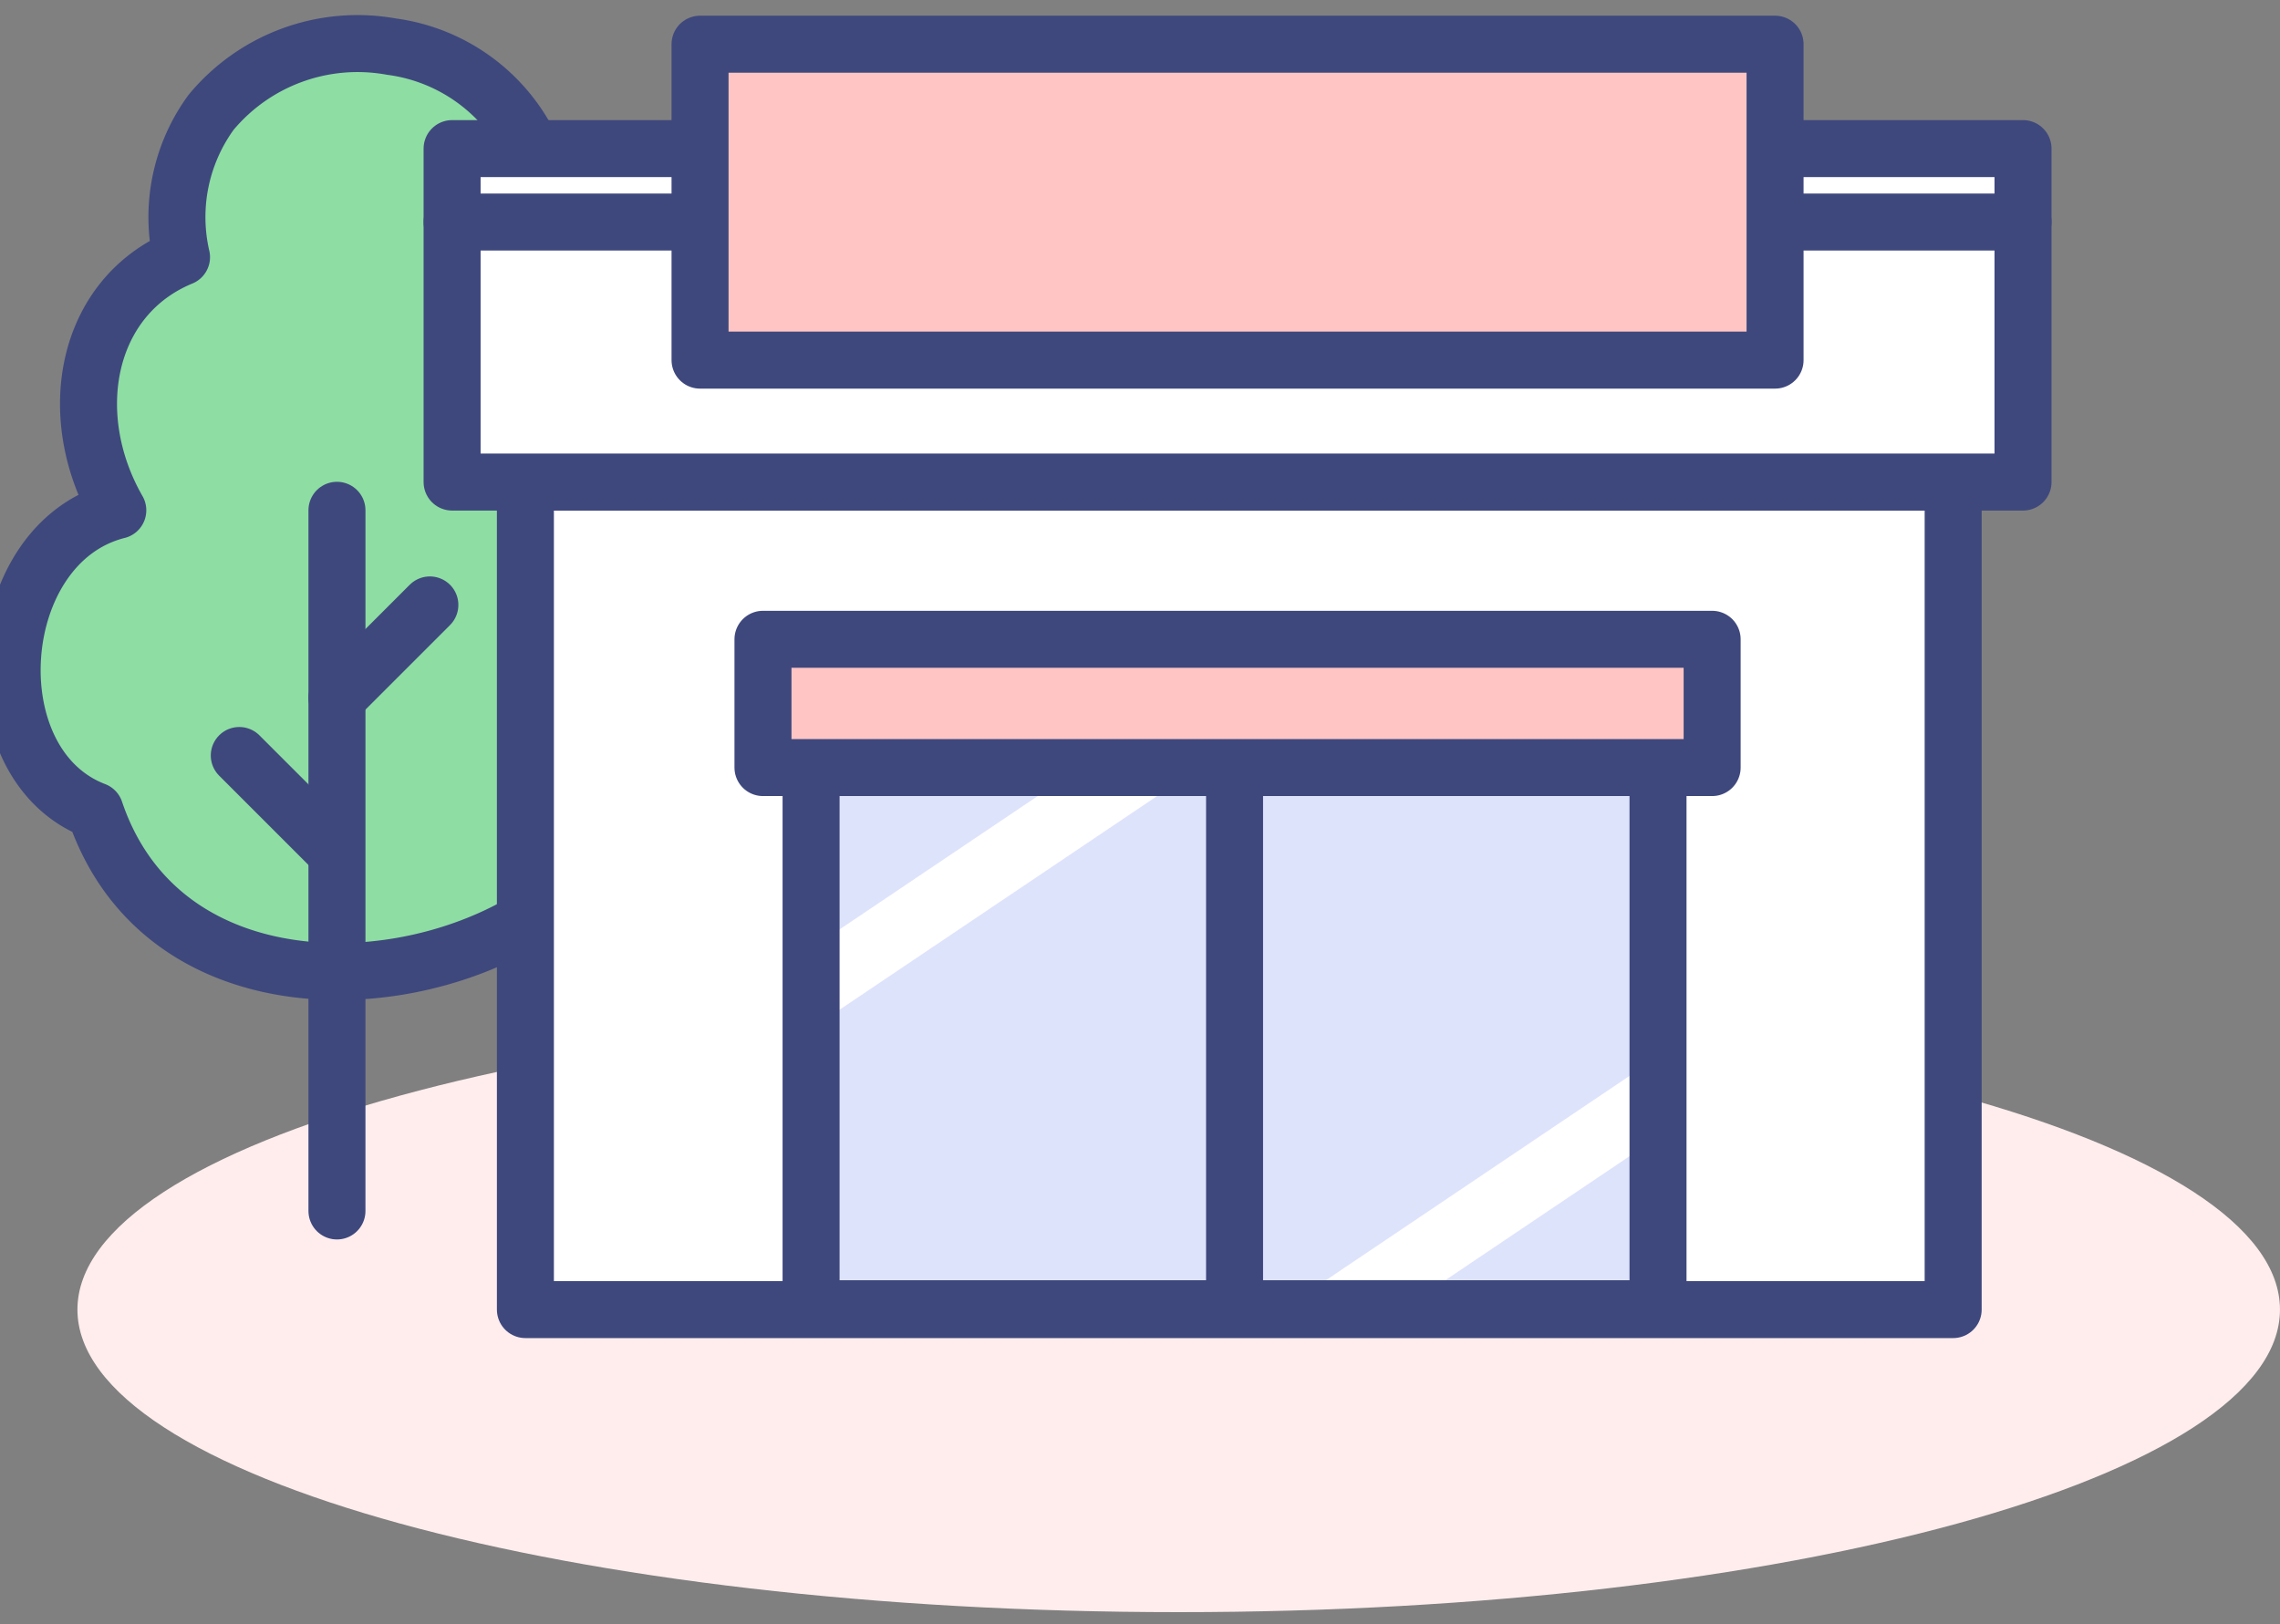
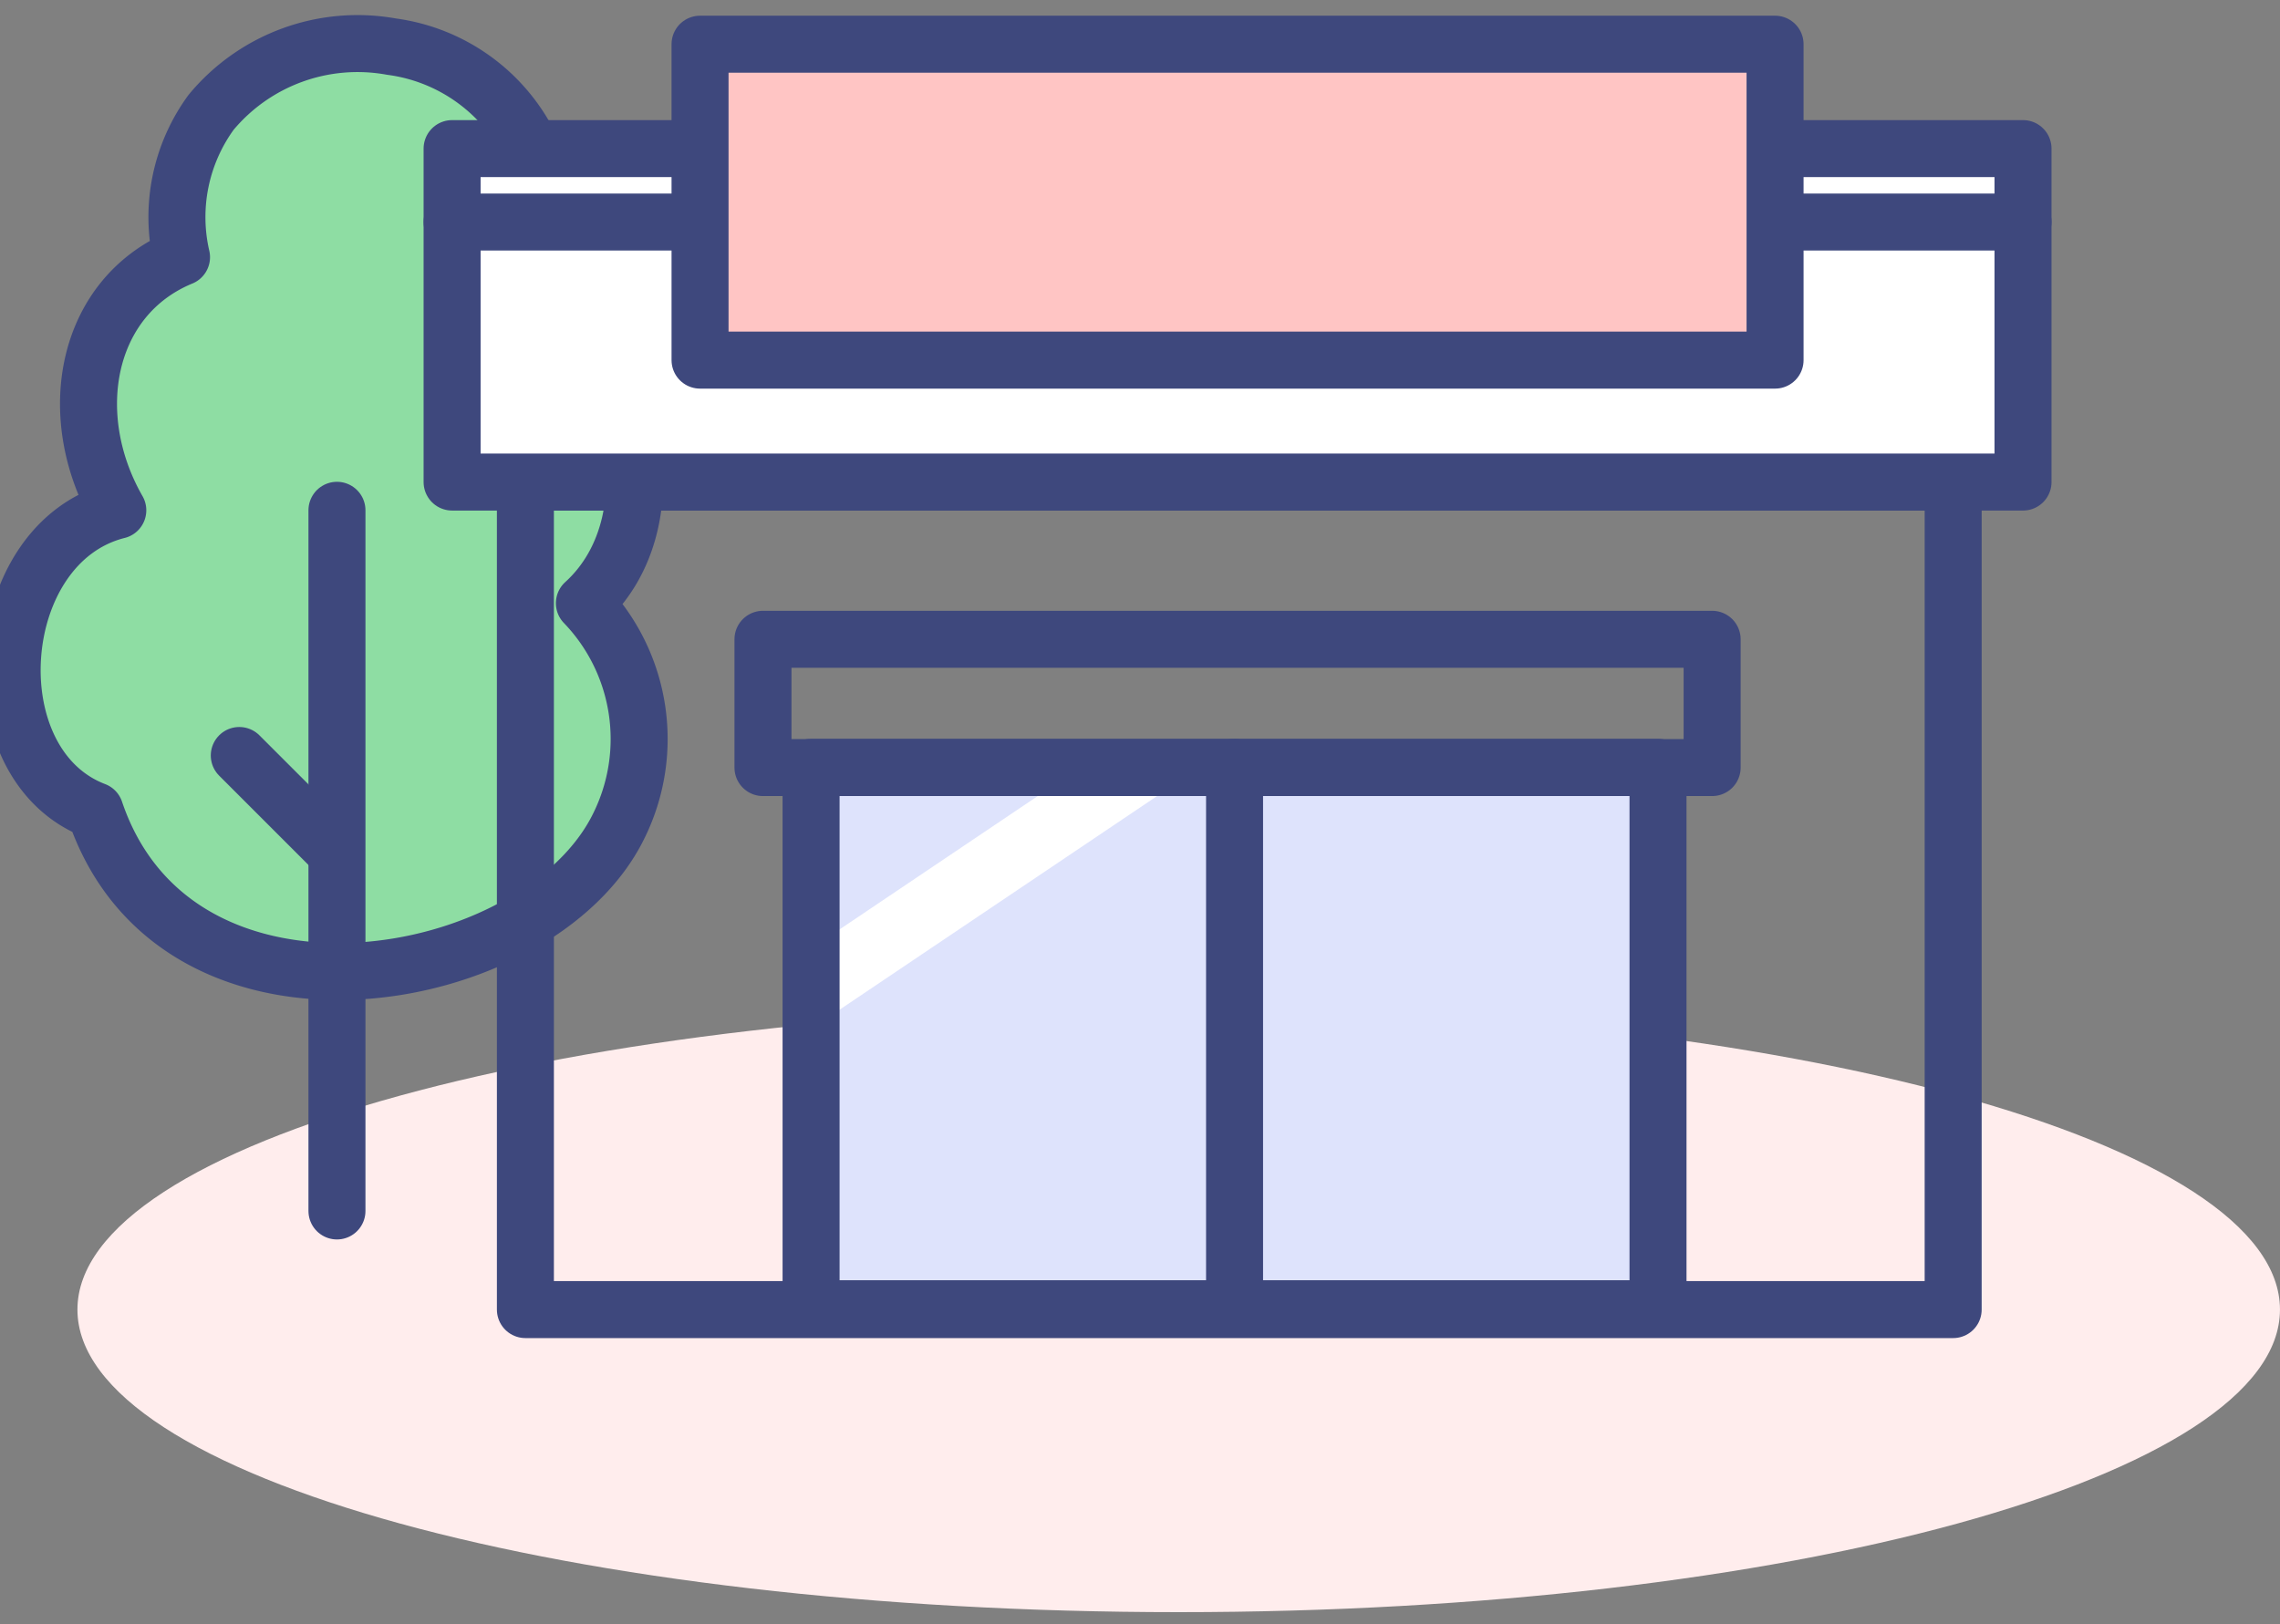
<svg xmlns="http://www.w3.org/2000/svg" width="80" height="57" viewBox="0 0 80 57">
  <rect x="0" y="0" width="80" height="57" fill="#808080" stroke="none" />
  <defs>
    <clipPath id="clip-path">
      <rect id="長方形_246" data-name="長方形 246" width="80" height="57" transform="translate(0 182)" fill="#fff" stroke="#707070" stroke-width="1" />
    </clipPath>
    <clipPath id="clip-path-2">
      <rect id="長方形_182" data-name="長方形 182" width="80" height="56.701" fill="none" />
    </clipPath>
    <clipPath id="clip-path-3">
      <rect id="長方形_183" data-name="長方形 183" width="29.717" height="19" fill="none" />
    </clipPath>
  </defs>
  <g id="visual_ico_01" transform="translate(0 -182)" clip-path="url(#clip-path)">
    <g id="icon" transform="translate(0 171)">
      <g id="グループ_264" data-name="グループ 264" transform="translate(0 10.875)">
        <g id="グループ_259" data-name="グループ 259">
          <g id="グループ_258" data-name="グループ 258" clip-path="url(#clip-path-2)">
            <path id="パス_1509" data-name="パス 1509" d="M22.333,291.809c0-5.864,17.3-10.618,38.641-10.618s38.641,4.754,38.641,10.618-17.3,10.618-38.641,10.618-38.641-4.754-38.641-10.618" transform="translate(-19.616 -245.726)" fill="#ffeded" />
            <path id="パス_1510" data-name="パス 1510" d="M6.407,30.4c-4.252-1.626-3.715-9.407.8-10.543-1.922-3.353-1.13-7.494,2.236-8.883a6.238,6.238,0,0,1,1.037-5.082,6.677,6.677,0,0,1,6.329-2.307,6.354,6.354,0,0,1,4.864,3.487c.829,1.875.787,4.278-.456,5.63,3.975.832,5.692,7.395,2.362,10.415a6.872,6.872,0,0,1,1.215,7.8c-2.817,5.8-15.517,8-18.387-.515" transform="translate(-3.074 -1.824)" fill="#8edda3" />
-             <path id="パス_1511" data-name="パス 1511" d="M6.407,30.4c-4.252-1.626-3.715-9.407.8-10.543-1.922-3.353-1.13-7.494,2.236-8.883a6.238,6.238,0,0,1,1.037-5.082,6.677,6.677,0,0,1,6.329-2.307,6.354,6.354,0,0,1,4.864,3.487c.829,1.875.787,4.278-.456,5.63,3.975.832,5.692,7.395,2.362,10.415a6.872,6.872,0,0,1,1.215,7.8C21.978,36.716,9.278,38.911,6.407,30.4Z" transform="translate(-3.074 -1.824)" fill="none" stroke="#3e487d" stroke-linecap="round" stroke-linejoin="round" stroke-width="2" />
+             <path id="パス_1511" data-name="パス 1511" d="M6.407,30.4c-4.252-1.626-3.715-9.407.8-10.543-1.922-3.353-1.13-7.494,2.236-8.883a6.238,6.238,0,0,1,1.037-5.082,6.677,6.677,0,0,1,6.329-2.307,6.354,6.354,0,0,1,4.864,3.487c.829,1.875.787,4.278-.456,5.63,3.975.832,5.692,7.395,2.362,10.415a6.872,6.872,0,0,1,1.215,7.8C21.978,36.716,9.278,38.911,6.407,30.4" transform="translate(-3.074 -1.824)" fill="none" stroke="#3e487d" stroke-linecap="round" stroke-linejoin="round" stroke-width="2" />
            <line id="線_3" data-name="線 3" y1="24.589" transform="translate(11.823 18.033)" fill="none" stroke="#3e487d" stroke-linecap="round" stroke-linejoin="round" stroke-width="2" />
            <line id="線_4" data-name="線 4" x1="3.26" y1="3.26" transform="translate(8.396 26.638)" fill="none" stroke="#3e487d" stroke-linecap="round" stroke-linejoin="round" stroke-width="2" />
-             <line id="線_5" data-name="線 5" y1="3.26" x2="3.26" transform="translate(11.823 21.354)" fill="none" stroke="#3e487d" stroke-linecap="round" stroke-linejoin="round" stroke-width="2" />
-             <rect id="長方形_179" data-name="長方形 179" width="50.097" height="29.04" transform="translate(18.435 17.043)" fill="#fff" />
            <rect id="長方形_180" data-name="長方形 180" width="50.097" height="29.04" transform="translate(18.435 17.043)" fill="none" stroke="#3e487d" stroke-linecap="round" stroke-linejoin="round" stroke-width="2" />
            <rect id="長方形_181" data-name="長方形 181" width="29.717" height="19" transform="translate(28.459 27.053)" fill="#dee3fc" />
          </g>
        </g>
        <g id="グループ_261" data-name="グループ 261" transform="translate(28.459 27.053)">
          <g id="グループ_260" data-name="グループ 260" clip-path="url(#clip-path-3)">
-             <path id="パス_1512" data-name="パス 1512" d="M341.972,295.833l18.8-12.655,1.87,1.559-18.8,12.655Z" transform="translate(-328.821 -274.525)" fill="#fff" />
            <path id="パス_1513" data-name="パス 1513" d="M201.868,212.425l15.123-10.178,1.87,1.559-15.123,10.178Z" transform="translate(-205.765 -203.441)" fill="#fff" />
          </g>
        </g>
        <g id="グループ_263" data-name="グループ 263">
          <g id="グループ_262" data-name="グループ 262" clip-path="url(#clip-path-2)">
            <rect id="長方形_184" data-name="長方形 184" width="29.717" height="19" transform="translate(28.459 27.053)" fill="none" stroke="#3e487d" stroke-linecap="round" stroke-linejoin="round" stroke-width="2" />
            <line id="線_6" data-name="線 6" y1="19" transform="translate(43.318 27.053)" fill="#fff" />
            <line id="線_7" data-name="線 7" y1="19" transform="translate(43.318 27.053)" fill="none" stroke="#3e487d" stroke-linecap="round" stroke-linejoin="round" stroke-width="2" />
-             <rect id="長方形_185" data-name="長方形 185" width="33.304" height="4.502" transform="translate(26.771 22.56)" fill="#ffc5c4" />
            <rect id="長方形_186" data-name="長方形 186" width="33.304" height="4.502" transform="translate(26.771 22.56)" fill="none" stroke="#3e487d" stroke-linecap="round" stroke-linejoin="round" stroke-width="2" />
            <rect id="長方形_187" data-name="長方形 187" width="55.12" height="11.702" transform="translate(15.863 5.34)" fill="#fff" />
            <rect id="長方形_188" data-name="長方形 188" width="55.12" height="11.702" transform="translate(15.863 5.34)" fill="none" stroke="#3e487d" stroke-linecap="round" stroke-linejoin="round" stroke-width="2" />
            <line id="線_8" data-name="線 8" x2="55.12" transform="translate(15.863 7.917)" fill="#fff" />
            <line id="線_9" data-name="線 9" x2="55.12" transform="translate(15.863 7.917)" fill="none" stroke="#3e487d" stroke-linecap="round" stroke-linejoin="round" stroke-width="2" />
            <rect id="長方形_189" data-name="長方形 189" width="37.72" height="11.087" transform="translate(24.563 1.676)" fill="#ffc5c4" />
            <rect id="長方形_190" data-name="長方形 190" width="37.72" height="11.087" transform="translate(24.563 1.676)" fill="none" stroke="#3e487d" stroke-linecap="round" stroke-linejoin="round" stroke-width="2" />
          </g>
        </g>
      </g>
    </g>
  </g>
</svg>